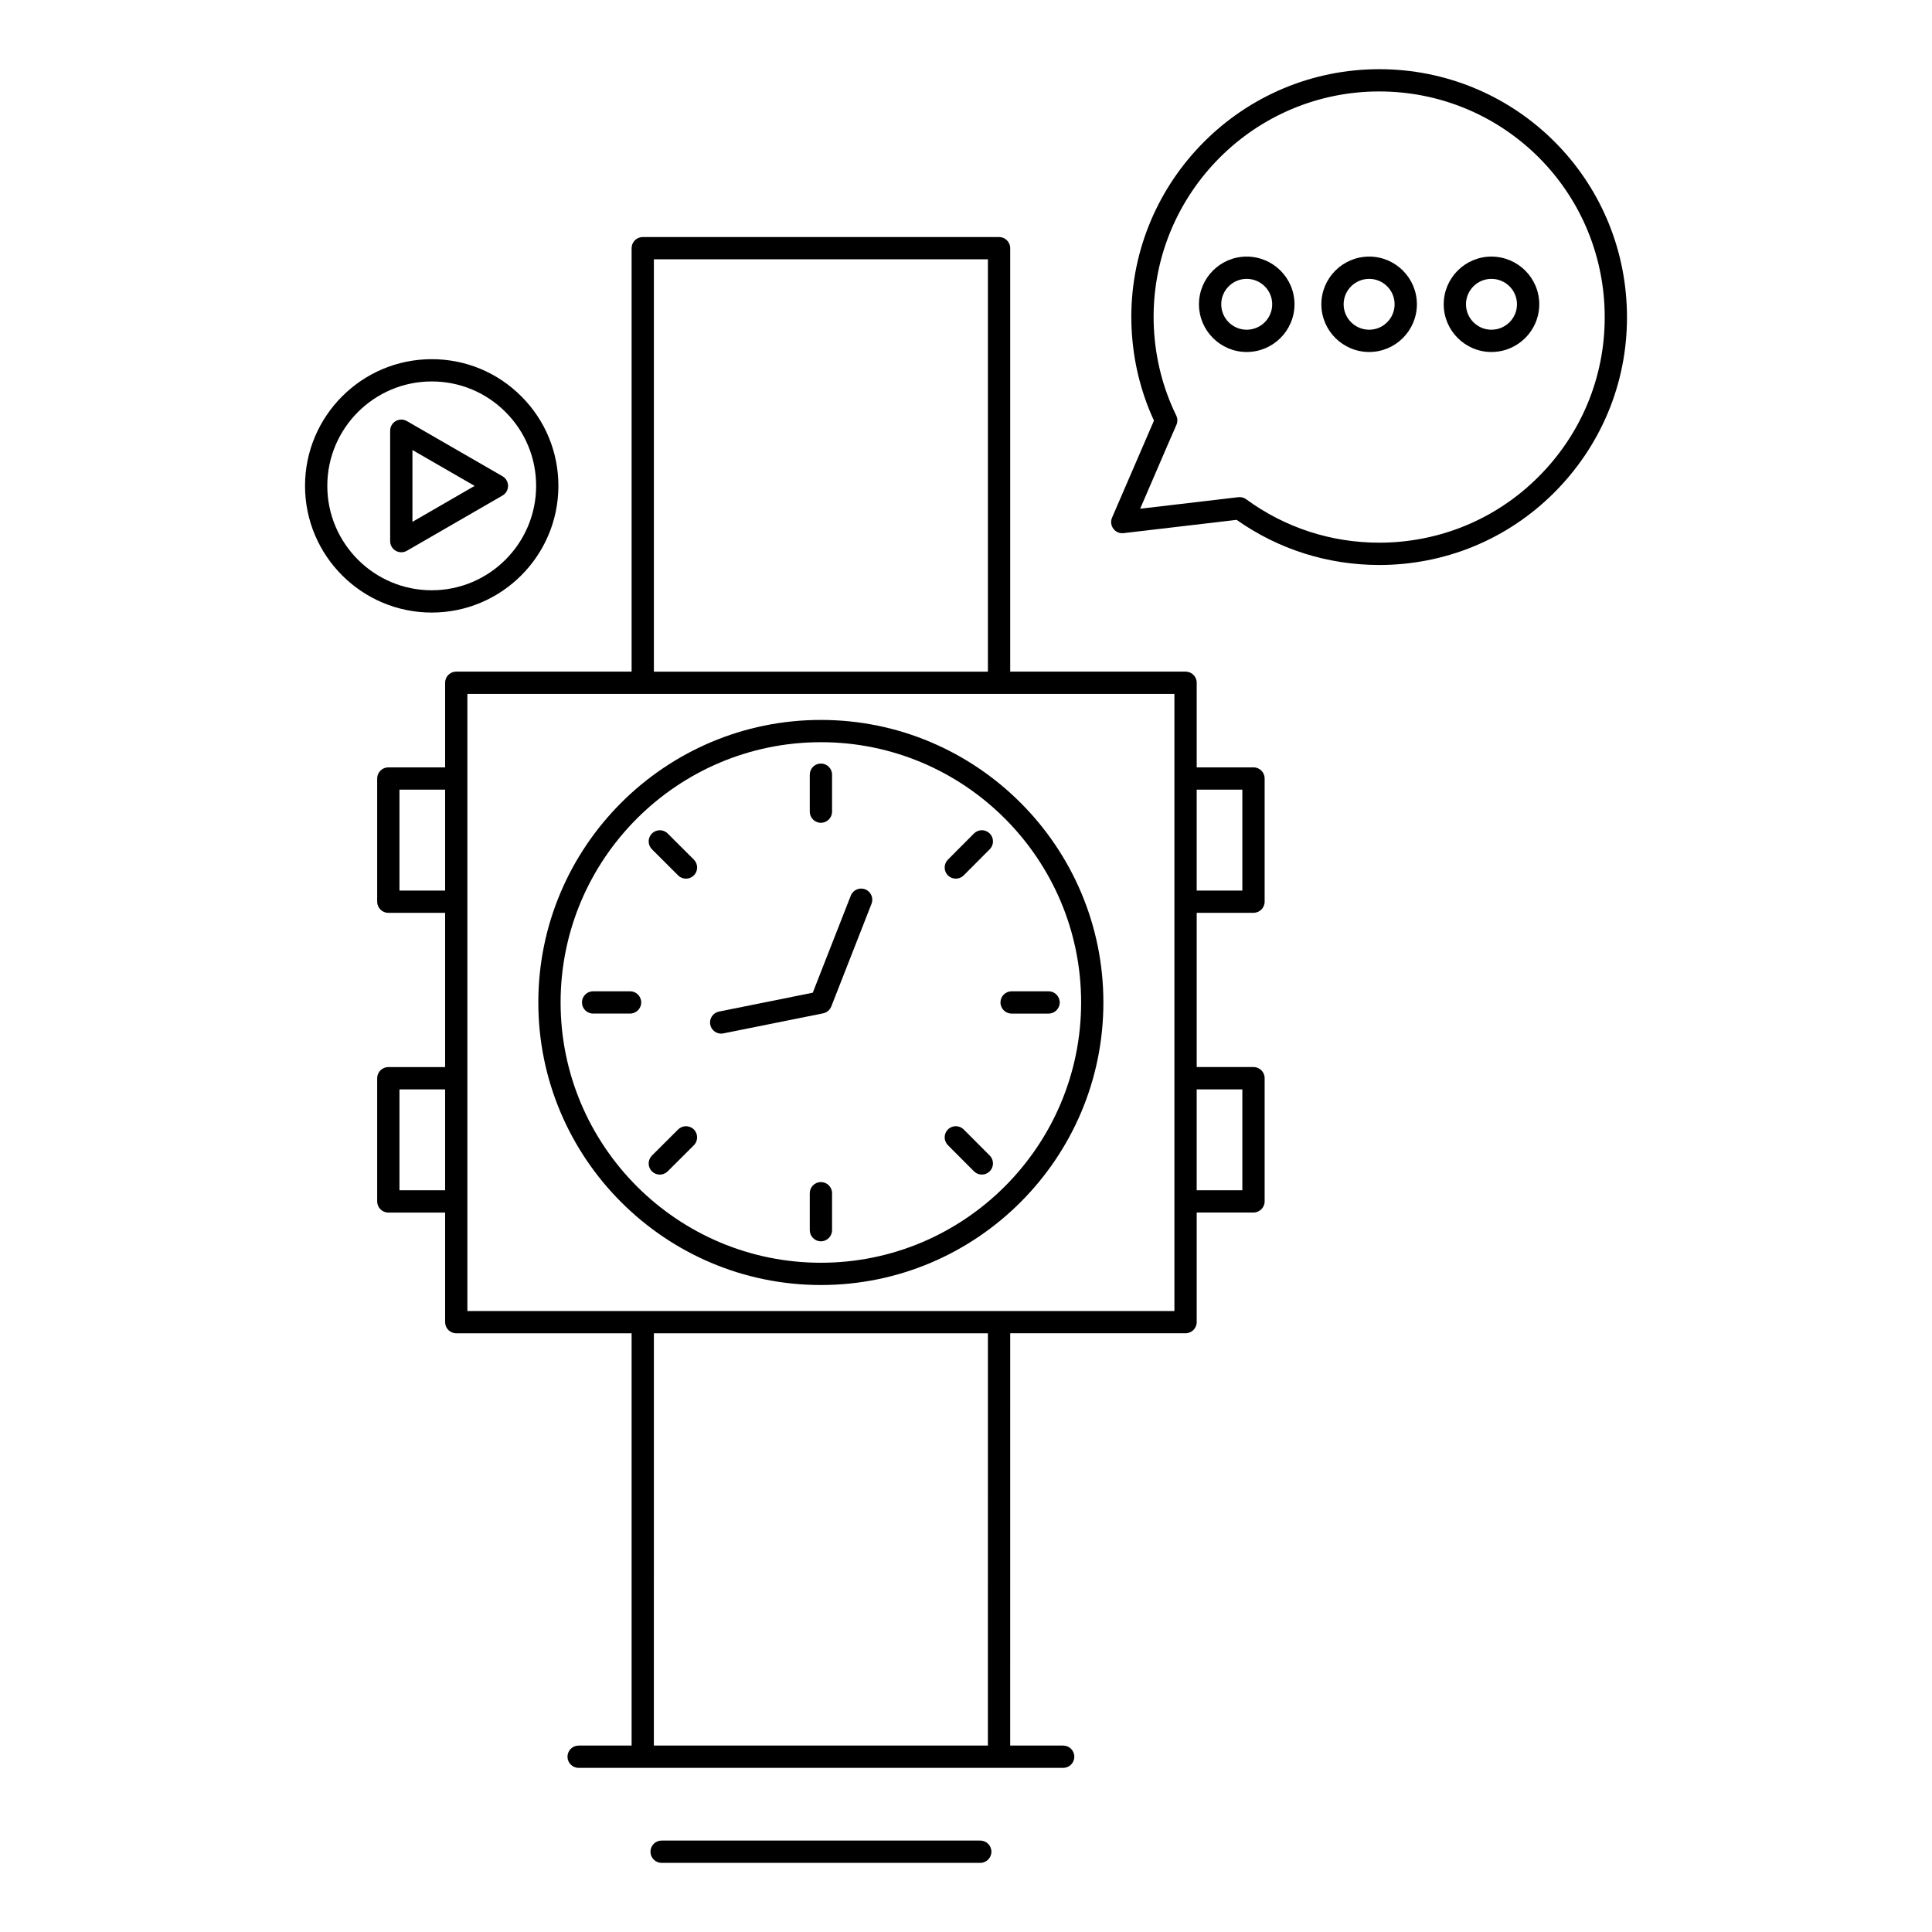
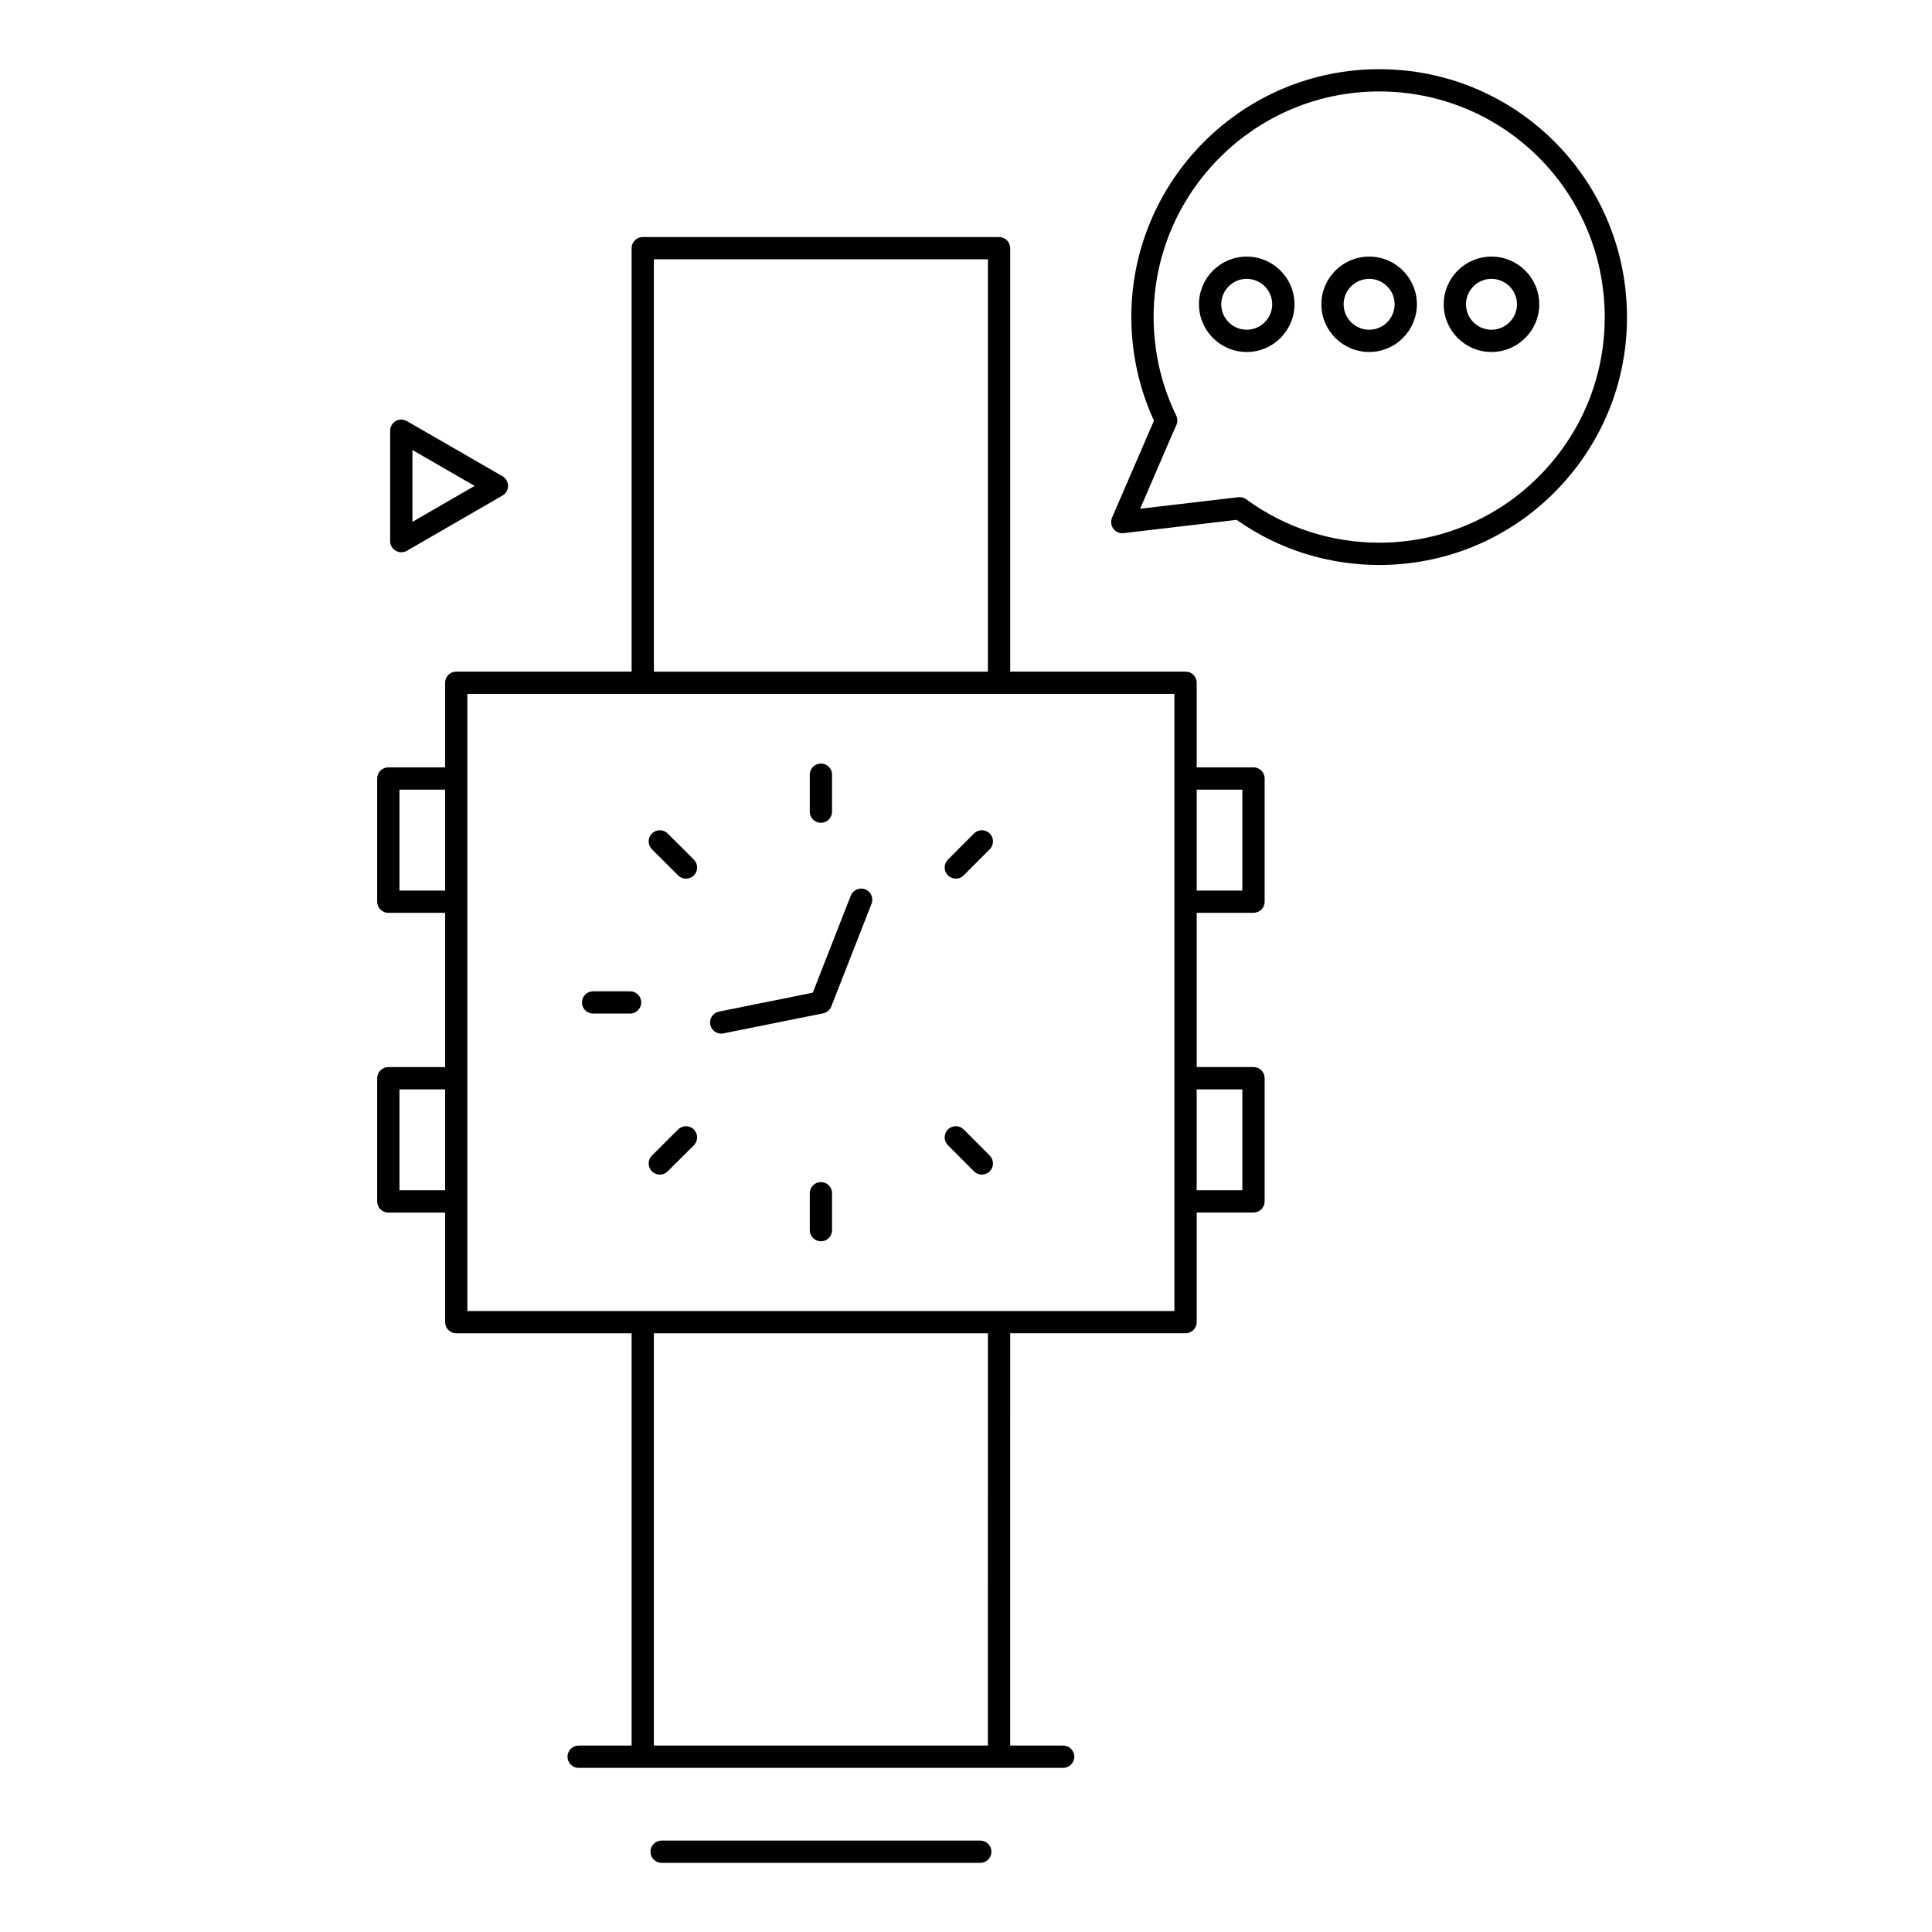
<svg xmlns="http://www.w3.org/2000/svg" fill="#000000" width="800px" height="800px" version="1.1" viewBox="144 144 512 512">
  <g>
-     <path d="m286.66 409.66c0 41.289 33.598 74.883 74.895 74.883 41.277 0 74.855-33.594 74.855-74.883 0-41.285-33.582-74.871-74.855-74.871-41.297-0.004-74.895 33.582-74.895 74.871zm143.85 0c0 38.035-30.934 68.98-68.953 68.98-38.043 0-68.992-30.941-68.992-68.98 0-38.027 30.949-68.969 68.992-68.969 38.02-0.004 68.953 30.938 68.953 68.969z" />
    <path d="m361.55 362.05c1.629 0 2.953-1.32 2.953-2.953v-9.797c0-1.629-1.32-2.953-2.953-2.953-1.629 0-2.953 1.32-2.953 2.953v9.797c0 1.629 1.324 2.953 2.953 2.953z" />
    <path d="m397.3 376.85c0.758 0 1.516-0.289 2.09-0.867l6.902-6.926c1.152-1.152 1.148-3.023-0.008-4.176-1.156-1.152-3.023-1.148-4.176 0.008l-6.902 6.926c-1.148 1.152-1.148 3.023 0.008 4.176 0.578 0.574 1.332 0.859 2.086 0.859z" />
-     <path d="m412.09 412.61h9.797c1.629 0 2.953-1.32 2.953-2.953 0-1.629-1.324-2.953-2.953-2.953h-9.797c-1.629 0-2.953 1.32-2.953 2.953 0.004 1.633 1.324 2.953 2.953 2.953z" />
    <path d="m399.39 443.32c-1.152-1.156-3.019-1.156-4.176-0.008-1.152 1.152-1.156 3.019-0.004 4.176l6.902 6.922c0.578 0.578 1.332 0.867 2.09 0.867 0.754 0 1.508-0.289 2.082-0.863 1.156-1.152 1.156-3.019 0.008-4.176z" />
    <path d="m361.55 457.26c-1.629 0-2.953 1.32-2.953 2.953v9.793c0 1.629 1.32 2.953 2.953 2.953 1.629 0 2.953-1.324 2.953-2.953v-9.793c0-1.633-1.32-2.953-2.953-2.953z" />
    <path d="m323.71 443.32-6.941 6.922c-1.152 1.152-1.156 3.019-0.008 4.172 0.578 0.578 1.332 0.871 2.09 0.871 0.754 0 1.508-0.289 2.086-0.859l6.941-6.922c1.152-1.152 1.156-3.019 0.008-4.176-1.152-1.156-3.023-1.156-4.176-0.008z" />
    <path d="m301.18 406.7c-1.629 0-2.953 1.324-2.953 2.953 0 1.633 1.32 2.953 2.953 2.953h9.797c1.629 0 2.953-1.32 2.953-2.953 0-1.629-1.32-2.953-2.953-2.953z" />
-     <path d="m323.71 375.99c0.574 0.574 1.332 0.863 2.086 0.863 0.758 0 1.512-0.289 2.09-0.867 1.152-1.152 1.148-3.023-0.004-4.176l-6.941-6.926c-1.152-1.148-3.023-1.148-4.176 0.004-1.152 1.152-1.148 3.023 0.004 4.176z" />
+     <path d="m323.71 375.99c0.574 0.574 1.332 0.863 2.086 0.863 0.758 0 1.512-0.289 2.09-0.867 1.152-1.152 1.148-3.023-0.004-4.176l-6.941-6.926c-1.152-1.148-3.023-1.148-4.176 0.004-1.152 1.152-1.148 3.023 0.004 4.176" />
    <path d="m335.12 417.92c0.191 0 0.391-0.02 0.586-0.062l26.426-5.312c0.984-0.199 1.801-0.883 2.168-1.82l10.664-27.219c0.594-1.516-0.152-3.231-1.672-3.824s-3.231 0.156-3.824 1.672l-10.078 25.723-24.848 5c-1.598 0.32-2.633 1.879-2.312 3.477 0.281 1.402 1.512 2.367 2.891 2.367z" />
    <path d="m476.19 347.36h-15.051v-22.426c0-1.629-1.32-2.953-2.953-2.953h-46.473v-112.21c0-1.629-1.324-2.953-2.953-2.953h-94.426c-1.629 0-2.953 1.32-2.953 2.953v112.21h-46.469c-1.629 0-2.953 1.32-2.953 2.953v22.426h-15.051c-1.629 0-2.953 1.32-2.953 2.953v32.648c0 1.629 1.32 2.953 2.953 2.953h15.051v40.875h-15.051c-1.629 0-2.953 1.324-2.953 2.953v32.645c0 1.633 1.32 2.953 2.953 2.953h15.051v29.043c0 1.629 1.32 2.953 2.953 2.953h46.469v109.26h-14.039c-1.629 0-2.953 1.32-2.953 2.953 0 1.629 1.32 2.953 2.953 2.953h128.41c1.629 0 2.953-1.32 2.953-2.953 0-1.629-1.32-2.953-2.953-2.953h-14.043l0.004-109.27h46.473c1.629 0 2.953-1.324 2.953-2.953v-29.043h15.051c1.629 0 2.953-1.324 2.953-2.953v-32.645c0-1.633-1.32-2.953-2.953-2.953h-15.051v-40.875h15.051c1.629 0 2.953-1.32 2.953-2.953v-32.648c-0.004-1.625-1.324-2.949-2.953-2.949zm-214.23 32.648h-12.098v-26.746h12.098zm0 79.426h-12.098v-26.738h12.098zm55.324-246.71h88.523v109.27h-88.523zm88.52 393.87h-88.523l0.004-109.26h88.523zm49.426-256.28v141.12h-187.37v-163.54h46.457 0.012 94.426 0.012 46.465zm18.004 82.383v26.738h-12.098v-26.738zm0-52.688h-12.098v-26.746h12.098z" />
    <path d="m575.09 224.91c-1.648-35.09-30.453-62.574-65.578-62.574-1.047 0-2.113 0.023-3.164 0.074-36.18 1.742-64.195 32.582-62.461 68.75 0.426 8.547 2.418 16.715 5.926 24.305l-11.109 25.719c-0.418 0.969-0.285 2.086 0.348 2.934 0.629 0.848 1.66 1.293 2.707 1.168l29.957-3.519c11.109 7.828 24.16 11.957 37.824 11.961h0.004c1.02 0 2.059-0.023 3.09-0.07 17.523-0.84 33.668-8.453 45.465-21.438 11.797-12.992 17.832-29.793 16.992-47.309zm-21.359 43.328c-10.734 11.816-25.434 18.746-41.375 19.512-0.934 0.043-1.883 0.066-2.809 0.066-12.797 0-25-3.977-35.293-11.504-0.508-0.371-1.117-0.57-1.742-0.57-0.113 0-0.227 0.008-0.344 0.02l-26.012 3.055 7.473-17.34 2.137-4.883c0.348-0.793 0.328-1.699-0.051-2.481-3.523-7.219-5.516-15.043-5.926-23.25-1.578-32.91 23.922-60.977 56.844-62.562 0.957-0.047 1.93-0.066 2.883-0.066 31.965 0 58.18 25.016 59.684 56.953 0.758 15.945-4.734 31.234-15.469 43.051z" />
    <path d="m539.24 212c-6.969 0-12.641 5.668-12.641 12.637 0 6.973 5.672 12.645 12.641 12.645 6.992 0 12.68-5.672 12.68-12.645 0-6.969-5.688-12.637-12.68-12.637zm0 19.379c-3.715 0-6.738-3.023-6.738-6.742 0-3.711 3.019-6.734 6.738-6.734 3.734 0 6.777 3.019 6.777 6.734 0 3.719-3.043 6.742-6.777 6.742z" />
    <path d="m506.85 212c-6.992 0-12.676 5.668-12.676 12.637 0 6.973 5.688 12.645 12.676 12.645 6.969 0 12.641-5.672 12.641-12.645 0-6.969-5.672-12.637-12.641-12.637zm0 19.379c-3.734 0-6.773-3.023-6.773-6.742 0-3.711 3.039-6.734 6.773-6.734 3.715 0 6.738 3.019 6.738 6.734-0.004 3.719-3.023 6.742-6.738 6.742z" />
    <path d="m474.38 212c-6.969 0-12.641 5.668-12.641 12.637 0 6.973 5.672 12.645 12.641 12.645 6.992 0 12.676-5.672 12.676-12.645 0-6.969-5.688-12.637-12.676-12.637zm0 19.379c-3.711 0-6.738-3.023-6.738-6.742 0-3.711 3.023-6.734 6.738-6.734 3.734 0 6.769 3.019 6.769 6.734 0 3.719-3.035 6.742-6.769 6.742z" />
-     <path d="m291.98 272.76c0-8.961-3.492-17.391-9.828-23.734-6.344-6.348-14.773-9.84-23.742-9.84-18.512 0-33.574 15.062-33.574 33.574s15.062 33.574 33.574 33.574c18.508 0 33.57-15.062 33.57-33.574zm-61.242 0c0-15.258 12.414-27.672 27.672-27.672 7.391 0 14.34 2.879 19.566 8.109 5.223 5.227 8.102 12.176 8.102 19.559 0 15.258-12.41 27.672-27.668 27.672-15.258 0.004-27.672-12.41-27.672-27.668z" />
    <path d="m278.64 272.76c0-1.055-0.566-2.031-1.48-2.555l-25.336-14.617c-0.914-0.527-2.039-0.527-2.953 0-0.914 0.527-1.477 1.5-1.477 2.559v29.258c0 1.055 0.562 2.027 1.477 2.555 0.457 0.266 0.965 0.395 1.477 0.395 0.508 0 1.02-0.133 1.477-0.395l25.344-14.641c0.914-0.527 1.477-1.504 1.473-2.559zm-25.34 9.531v-19.031l16.48 9.508z" />
    <path d="m403.78 631.77h-84.449c-1.629 0-2.953 1.32-2.953 2.953 0 1.629 1.32 2.953 2.953 2.953h84.449c1.629 0 2.953-1.32 2.953-2.953s-1.324-2.953-2.953-2.953z" />
  </g>
</svg>